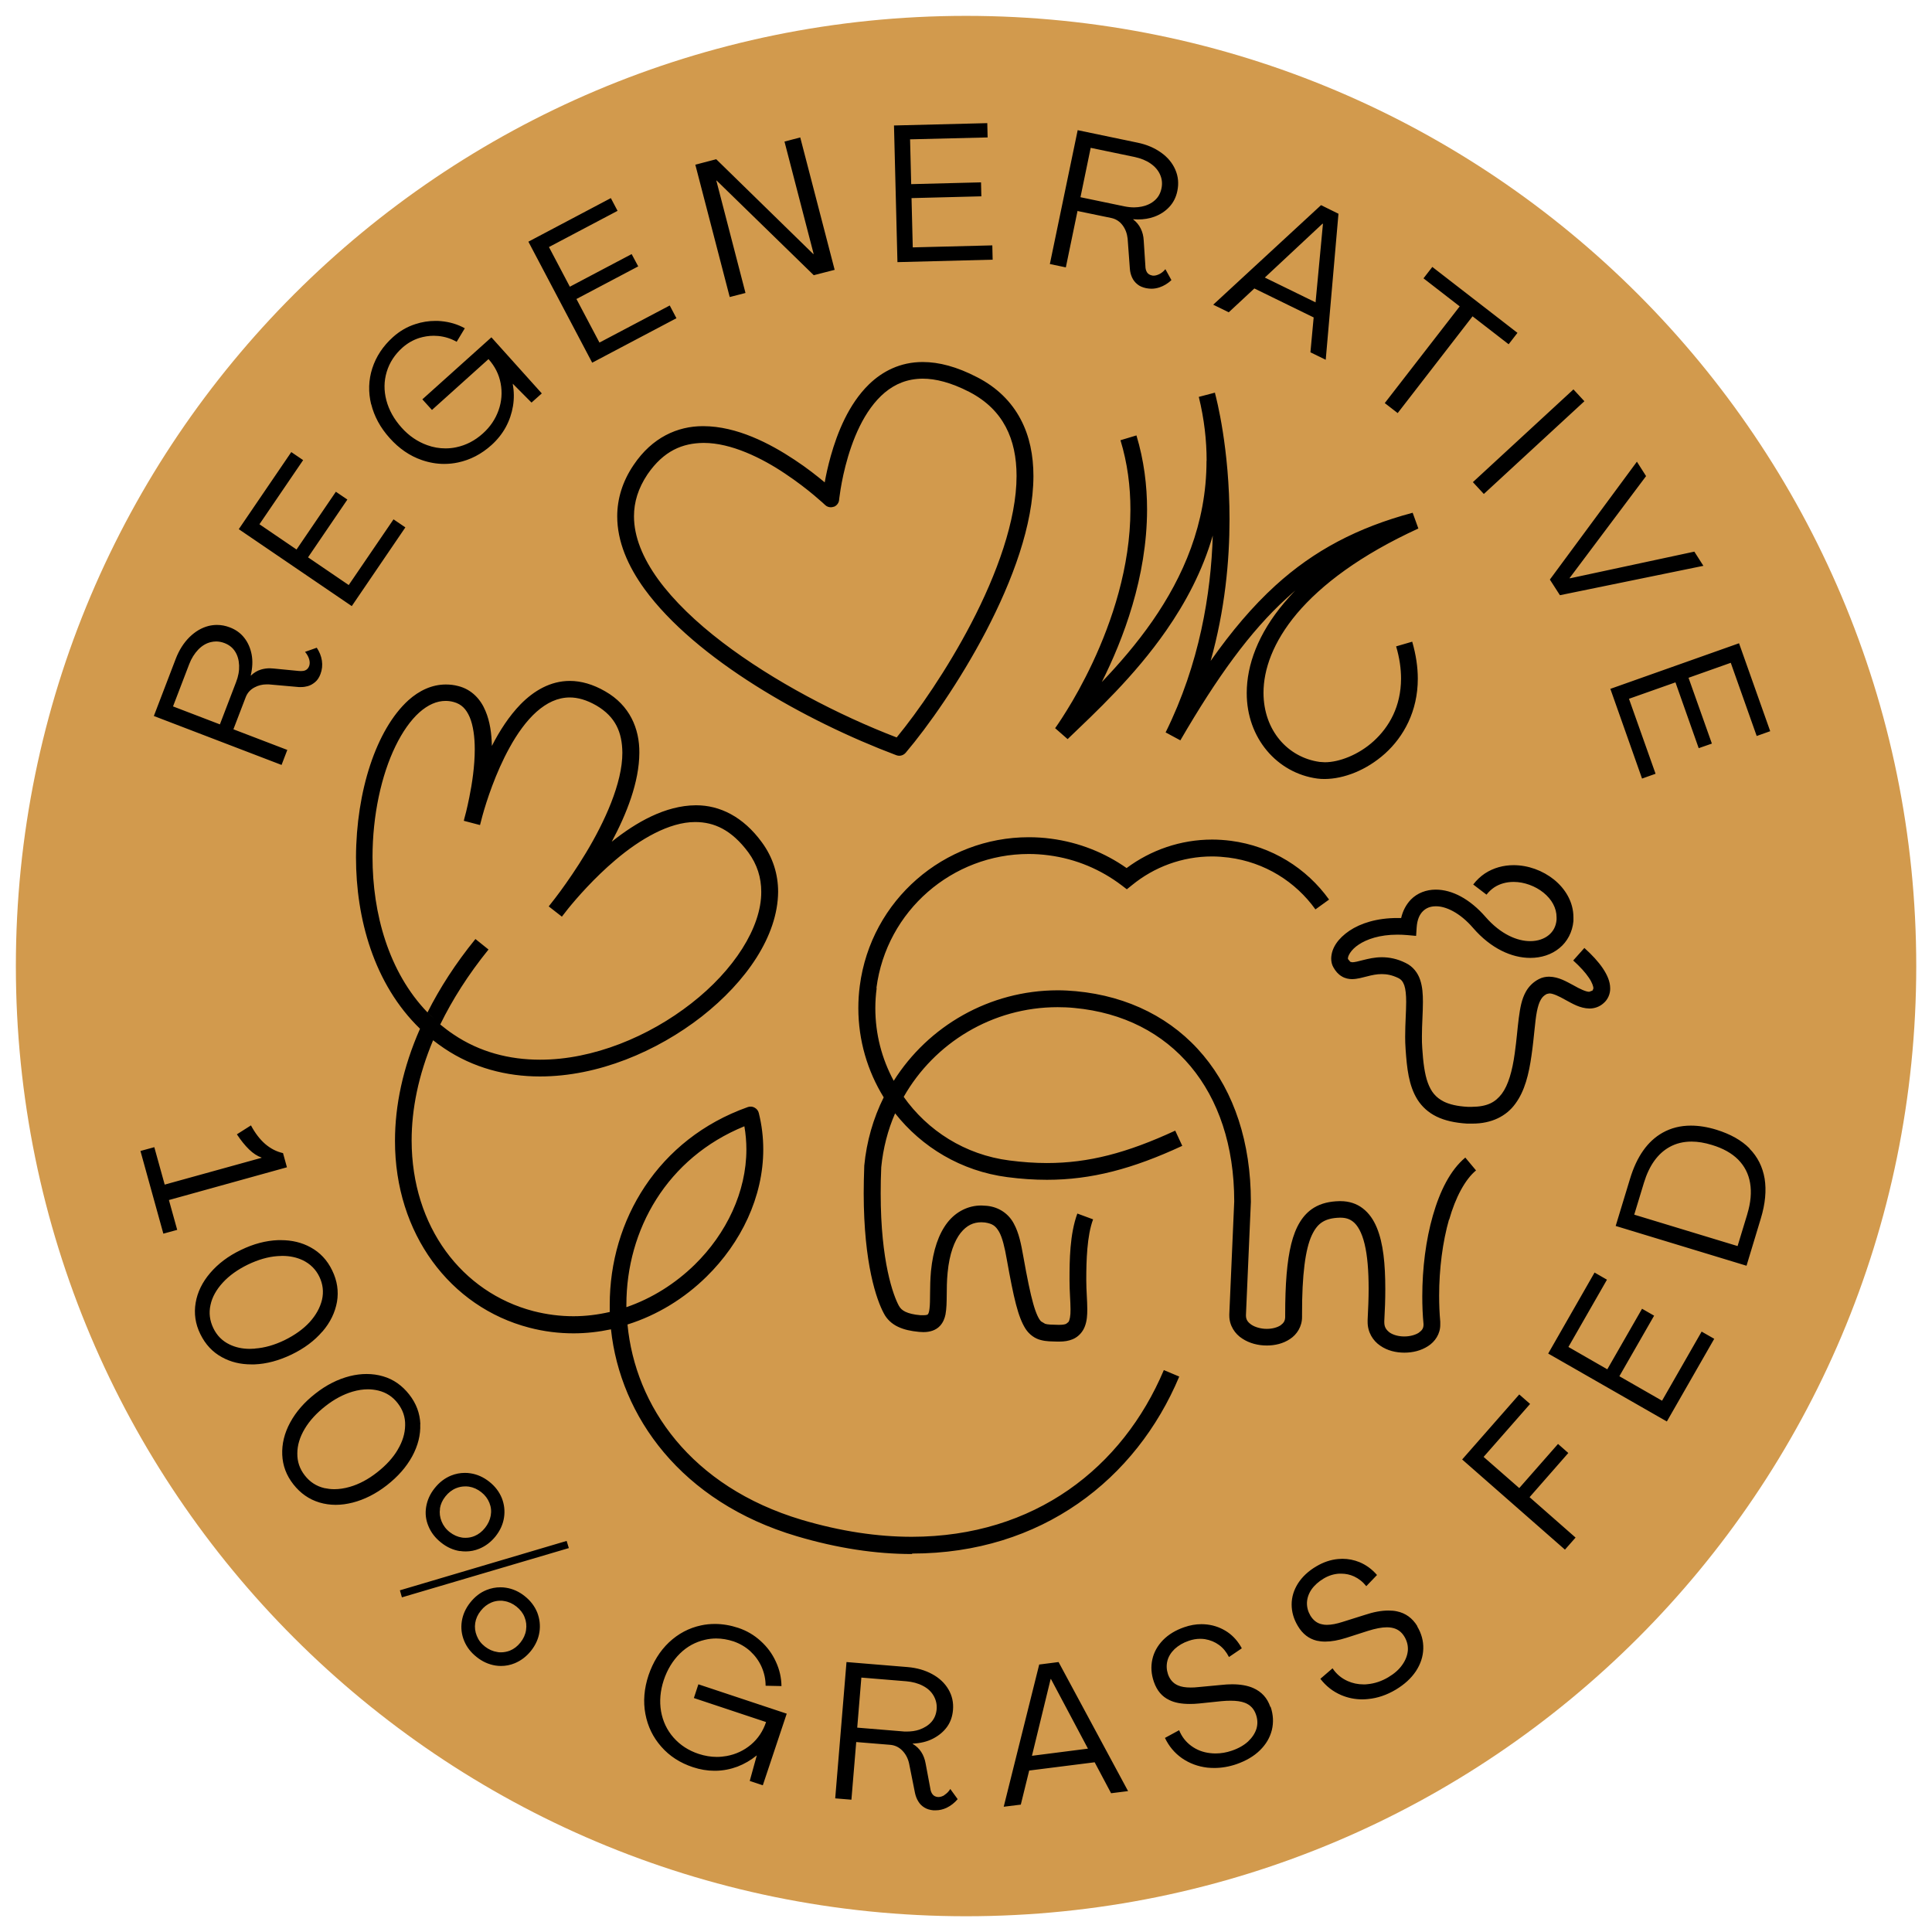
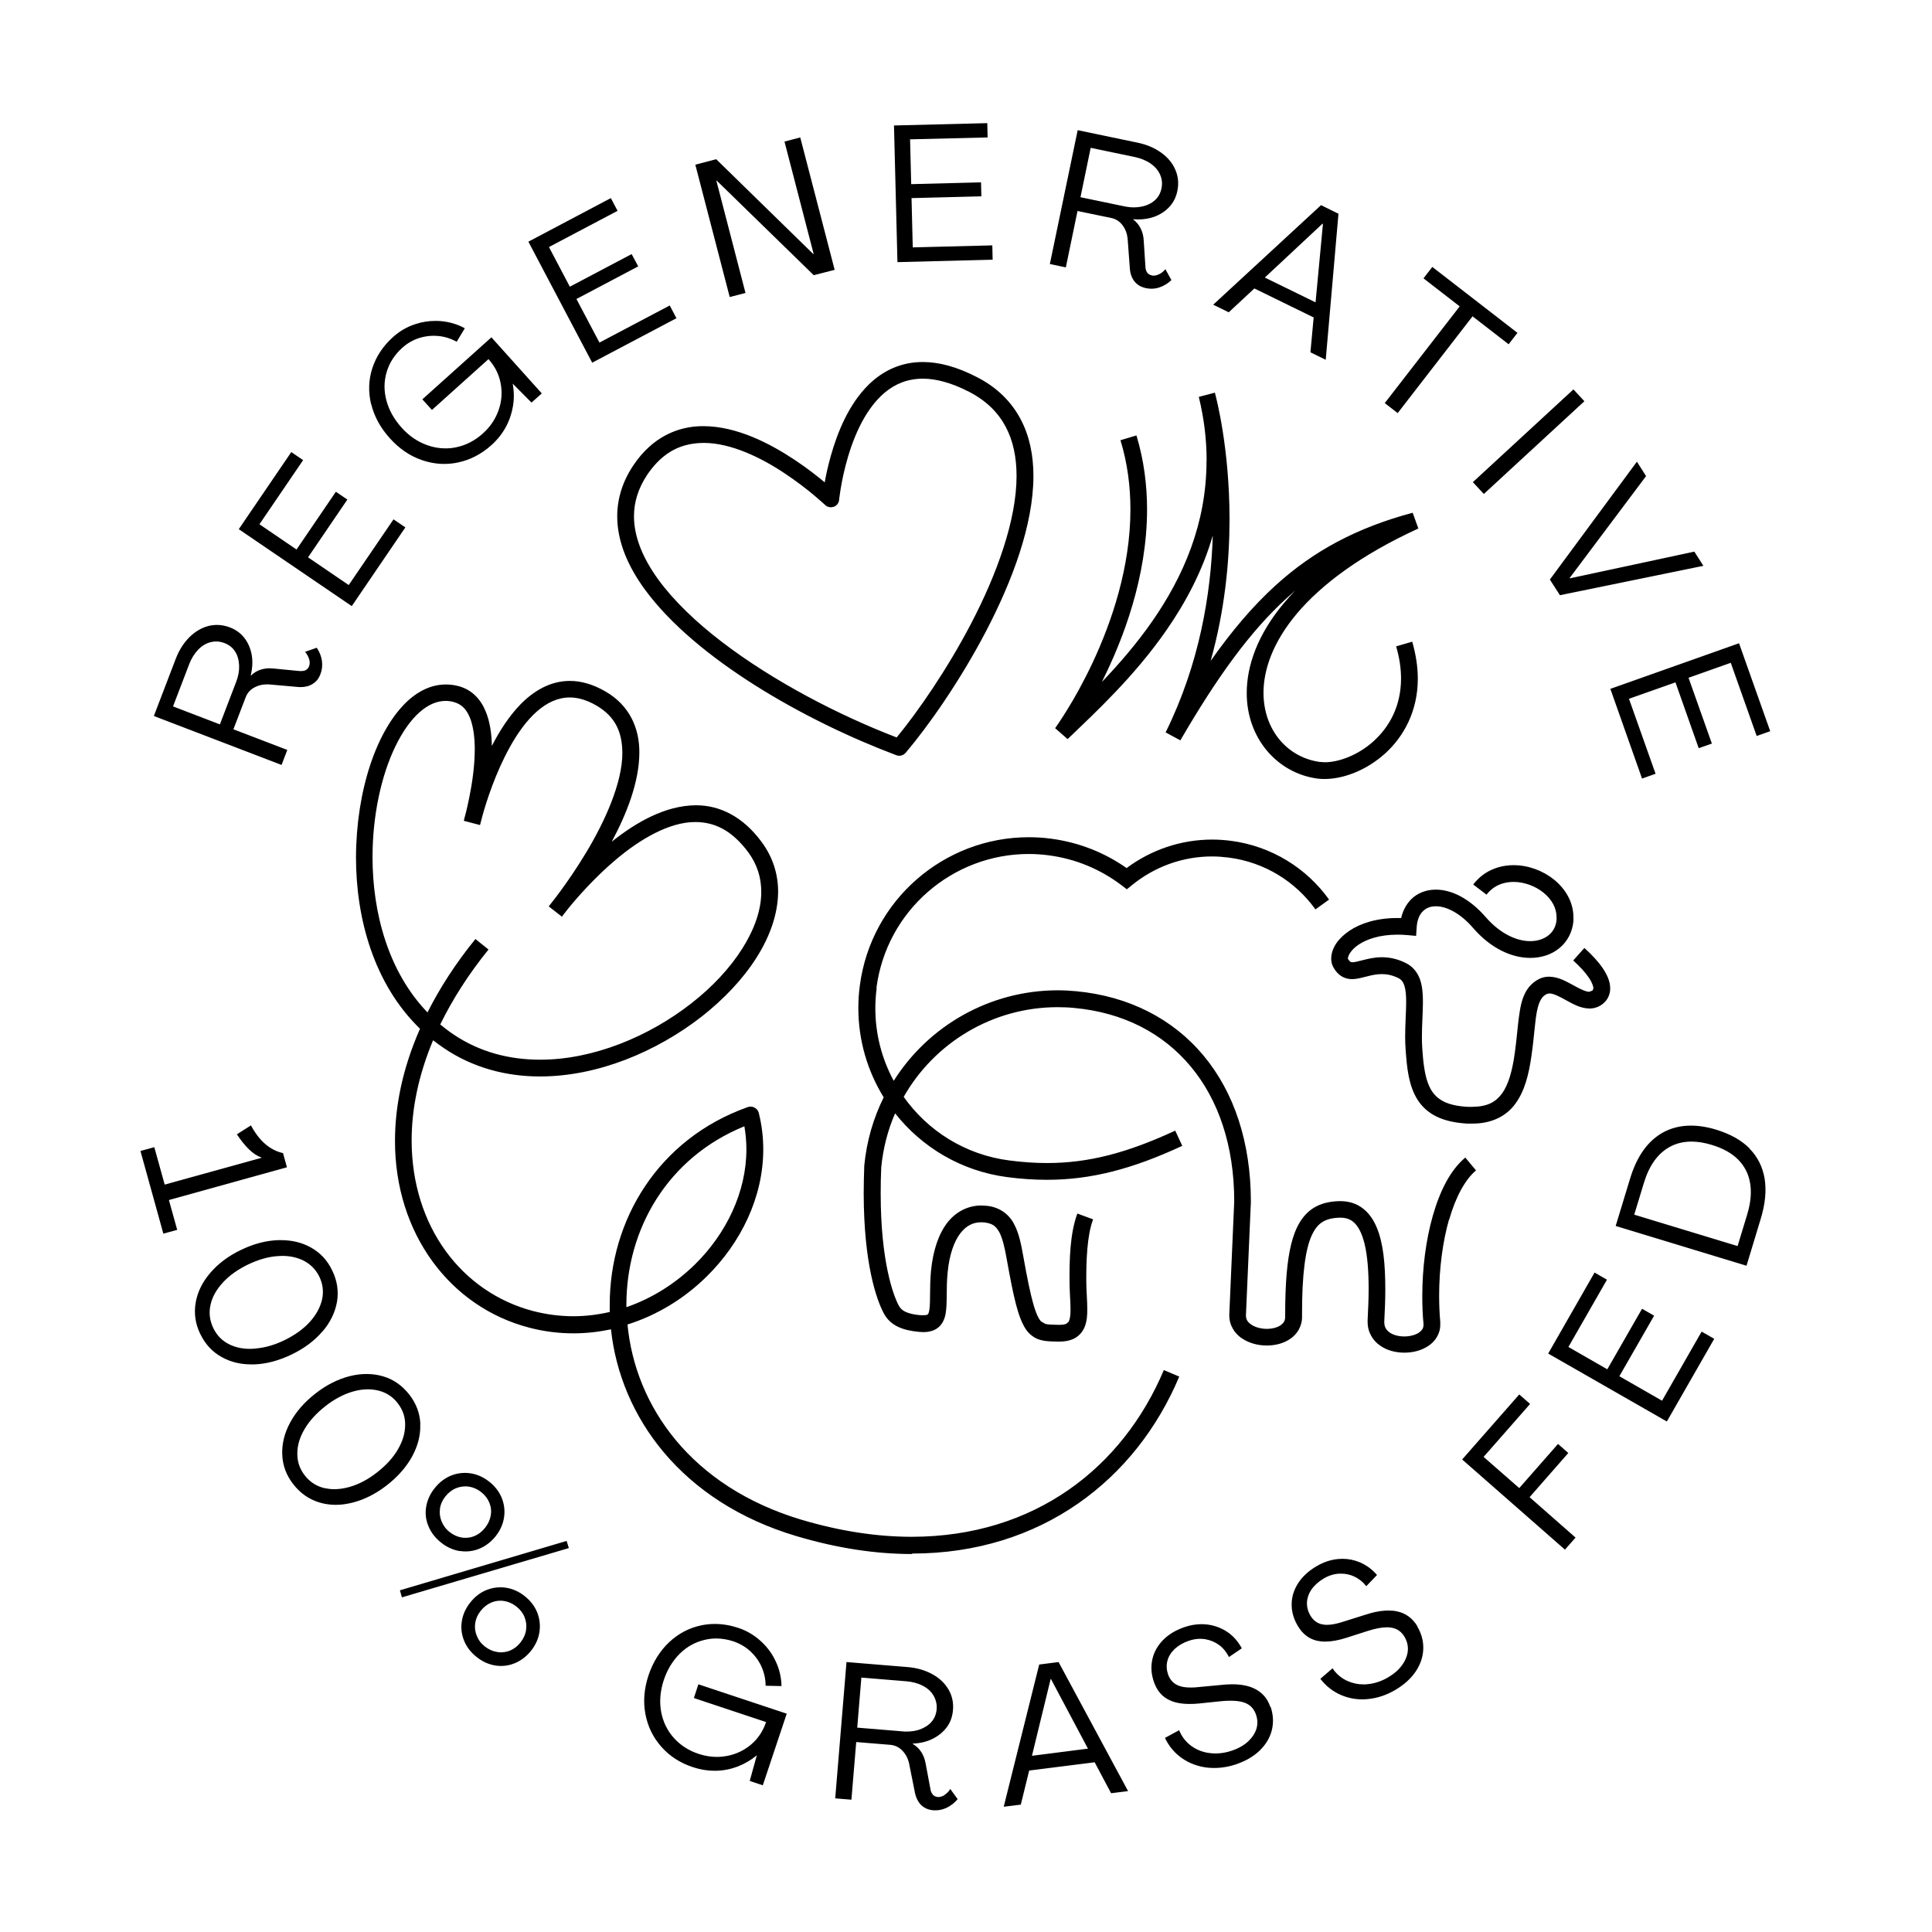
<svg xmlns="http://www.w3.org/2000/svg" id="Layer_1" viewBox="0 0 172.91 172.91">
  <defs>
    <style>.cls-1,.cls-2{stroke-width:0px;}.cls-2{fill:#d29a4d;}</style>
  </defs>
-   <path class="cls-2" d="M171.5,86.46C171.5,39.49,133.42,1.42,86.46,1.42S1.42,39.49,1.42,86.46s38.07,85.04,85.04,85.04,85.04-38.07,85.04-85.04" />
  <path class="cls-1" d="M25.72,67.12l-4.83-1.85,1.1-2.87c.15-.39.41-.68.79-.88.33-.18.7-.27,1.1-.27.05,0,.11,0,.16,0l2.7.24c.07,0,.14,0,.21,0,.21,0,.41-.03.59-.08.25-.07.47-.2.67-.37.2-.17.36-.41.47-.71.15-.39.19-.79.13-1.2-.06-.41-.22-.8-.46-1.16l-1.05.37c.18.21.3.43.37.66.07.24.06.44,0,.61-.07.18-.18.31-.34.38-.11.05-.24.07-.39.07-.06,0-.13,0-.2-.01l-2.27-.22c-.11-.01-.22-.02-.33-.02-.27,0-.53.04-.77.11-.34.1-.64.28-.91.54h-.02c.16-.69.19-1.32.08-1.89-.11-.57-.33-1.07-.66-1.49-.33-.42-.76-.73-1.29-.93-.39-.15-.77-.22-1.15-.22-.25,0-.5.03-.75.09-.63.16-1.2.5-1.72,1.01-.51.51-.92,1.15-1.22,1.93l-1.96,5.12,11.43,4.38.52-1.36ZM15.49,63.21l1.44-3.76c.2-.53.48-.96.81-1.31.34-.35.71-.57,1.12-.67.16-.04.33-.06.49-.06.24,0,.49.05.73.14.42.16.74.41.96.76.22.34.34.76.36,1.24.02.48-.07.99-.28,1.52l-1.44,3.76-4.2-1.61ZM31.49,54.25l-10.12-6.89,4.7-6.9,1.06.72-3.91,5.74,3.32,2.26,3.52-5.17,1.03.7-3.52,5.17,3.64,2.48,4.01-5.88,1.06.72-4.8,7.05ZM33.22,36.2c-.27-1.1-.24-2.19.1-3.24.34-1.05.95-1.98,1.85-2.79.59-.53,1.25-.92,2-1.16.6-.2,1.2-.29,1.8-.29.16,0,.32,0,.49.02.78.07,1.49.28,2.14.64l-.73,1.21c-.51-.29-1.05-.46-1.64-.52-.14-.01-.28-.02-.41-.02-.44,0-.88.07-1.3.2-.56.18-1.06.47-1.51.87-.68.61-1.15,1.33-1.4,2.16-.25.83-.26,1.68-.03,2.55.23.87.68,1.68,1.36,2.44.66.74,1.43,1.26,2.29,1.57.55.2,1.09.29,1.64.29.32,0,.64-.03.96-.1.87-.18,1.67-.59,2.38-1.23.66-.59,1.13-1.29,1.41-2.08.28-.79.34-1.59.19-2.4-.15-.81-.51-1.53-1.09-2.18l-5.06,4.55-.86-.95,6.18-5.55,4.51,5.02-.92.82-1.67-1.68h-.01c.12.68.13,1.34.02,2-.11.65-.32,1.28-.64,1.87-.32.59-.75,1.13-1.28,1.61-.9.81-1.9,1.33-3,1.56-.41.09-.83.13-1.24.13-.67,0-1.35-.12-2.01-.35-1.07-.37-2.03-1.03-2.86-1.96-.84-.93-1.39-1.95-1.66-3.05ZM53,32.46l-5.71-10.83,7.38-3.9.6,1.14-6.14,3.24,1.87,3.55,5.53-2.92.59,1.1-5.53,2.92,2.06,3.9,6.29-3.32.6,1.14-7.54,3.98ZM65.31,26.59l-3.08-11.85,1.87-.49,8.68,8.48h.04s-2.61-10.06-2.61-10.06l1.41-.37,3.08,11.85-1.87.48-8.69-8.47h-.03s2.61,10.06,2.61,10.06l-1.4.36ZM80.32,23.47l-.31-12.24,8.35-.21.03,1.28-6.94.17.1,4.01,6.25-.16.03,1.25-6.25.16.11,4.41,7.12-.18.03,1.28-8.52.22ZM96.46,18.89l3,.62c.41.09.74.3,1,.64.26.34.41.75.46,1.2l.2,2.7c.02.29.09.55.2.79.11.24.27.44.47.6.2.17.46.28.78.35.16.03.32.05.48.05.24,0,.48-.04.72-.12.39-.13.75-.35,1.07-.65l-.54-.98c-.17.21-.37.37-.6.47-.16.07-.31.11-.45.11-.05,0-.11,0-.16-.02-.19-.04-.34-.13-.43-.27-.09-.14-.15-.33-.15-.57l-.15-2.29c-.02-.4-.11-.75-.27-1.07-.15-.31-.38-.59-.67-.81v-.02c.14.01.28.02.42.02.53,0,1.02-.08,1.46-.24.55-.2,1-.5,1.36-.89.36-.39.6-.87.71-1.42.14-.67.08-1.3-.18-1.9-.26-.6-.68-1.11-1.27-1.53-.59-.42-1.28-.72-2.1-.89l-5.37-1.12-2.49,11.98,1.43.3,1.05-5.07ZM97.61,13.23l3.94.82c.55.12,1.03.31,1.43.59.4.28.68.61.85,1,.17.39.21.79.12,1.22-.09.44-.29.8-.6,1.07-.3.27-.69.46-1.17.56-.22.04-.44.07-.67.07-.28,0-.57-.03-.87-.09l-3.94-.82.91-4.4ZM112.27,25.82l5.3,2.59-.29,3.12,1.37.67,1.14-13.07-1.56-.77-9.65,8.91,1.39.68,2.3-2.14ZM118.37,20.02l.03.02-.66,7.02-4.54-2.22,5.16-4.82ZM123.93,36.08l6.71-8.66-3.24-2.51.79-1.02,7.62,5.9-.79,1.02-3.23-2.5-6.7,8.66-1.15-.89ZM131.82,43.15l9-8.3.98,1.06-9,8.3-.98-1.06ZM138.71,51.87l7.79-10.55.82,1.29-6.84,9.12.02.03,11.14-2.39.81,1.27-12.84,2.63-.9-1.4ZM144.1,61.66l11.54-4.09,2.79,7.87-1.21.43-2.32-6.55-3.78,1.34,2.09,5.89-1.18.41-2.08-5.89-4.16,1.47,2.38,6.71-1.21.43-2.84-8.04ZM15.12,107.41l.74,2.66-1.24.34-2.05-7.4,1.24-.34.93,3.35,8.67-2.4v-.02c-.38-.13-.75-.37-1.12-.73-.37-.36-.73-.81-1.09-1.35l1.26-.8c.37.69.79,1.24,1.27,1.66.48.41,1.01.69,1.6.82l.35,1.27-10.56,2.93ZM28.85,119.18c.71-.82,1.14-1.72,1.31-2.67.16-.95.02-1.89-.43-2.81-.44-.92-1.09-1.61-1.94-2.07-.78-.43-1.67-.64-2.65-.64-.08,0-.16,0-.25,0-1.09.04-2.2.33-3.33.88-1.13.54-2.04,1.23-2.75,2.06-.71.83-1.14,1.72-1.3,2.67-.16.95-.03,1.89.42,2.8.45.92,1.09,1.61,1.94,2.07.78.43,1.65.64,2.62.64.09,0,.18,0,.28,0,1.08-.04,2.19-.34,3.32-.88,1.14-.55,2.06-1.24,2.76-2.06ZM22.82,120.7c-.15.01-.31.02-.46.02-.67,0-1.27-.13-1.81-.39-.65-.31-1.14-.8-1.46-1.47-.32-.67-.41-1.36-.25-2.07.15-.71.53-1.38,1.11-2.01.58-.63,1.33-1.16,2.23-1.6.92-.44,1.8-.7,2.65-.76.15-.01.29-.02.43-.02.68,0,1.29.13,1.84.39.66.32,1.16.81,1.48,1.47.32.67.4,1.35.24,2.06-.17.71-.54,1.38-1.11,2.01-.58.63-1.33,1.16-2.24,1.61-.91.44-1.79.69-2.64.75ZM37.62,127.45c-.04-.97-.37-1.85-1-2.65-.63-.8-1.4-1.35-2.33-1.62-.47-.14-.97-.21-1.48-.21-.48,0-.98.06-1.5.19-1.06.27-2.09.78-3.08,1.56-.99.77-1.74,1.63-2.26,2.59-.52.96-.75,1.92-.71,2.89.04.97.37,1.85,1,2.65.63.8,1.4,1.34,2.33,1.62.47.14.96.21,1.46.21s.99-.07,1.51-.2c1.05-.27,2.07-.78,3.06-1.55,1-.78,1.75-1.64,2.27-2.59.52-.96.76-1.92.72-2.88ZM35.6,129.74c-.43.73-1.05,1.41-1.86,2.04-.79.62-1.6,1.05-2.43,1.29-.48.14-.95.21-1.39.21-.31,0-.61-.04-.9-.1-.71-.17-1.29-.55-1.74-1.13-.46-.59-.68-1.24-.67-1.97,0-.73.22-1.46.66-2.2.44-.74,1.06-1.41,1.85-2.03.8-.63,1.62-1.06,2.43-1.3.48-.14.94-.21,1.38-.21.31,0,.62.04.92.11.71.17,1.3.55,1.75,1.14.45.58.68,1.24.66,1.97-.01.73-.23,1.46-.67,2.19ZM50.71,137.9l.2.65-14.94,4.41-.18-.63,14.92-4.42ZM46.96,142.85c-.51-.41-1.08-.66-1.67-.75-.17-.03-.34-.04-.51-.04-.42,0-.83.08-1.23.24-.56.22-1.05.6-1.47,1.13-.41.52-.66,1.08-.75,1.68-.09.6-.02,1.18.21,1.74.23.56.6,1.04,1.12,1.45.51.41,1.07.66,1.67.76.18.03.35.04.52.04.41,0,.82-.08,1.21-.24.56-.23,1.05-.6,1.46-1.11.42-.53.67-1.09.76-1.69.09-.6.02-1.18-.2-1.75-.23-.56-.6-1.05-1.12-1.46ZM47.08,145.89c-.06.4-.23.77-.5,1.11-.27.34-.58.58-.95.73-.26.1-.53.15-.8.15-.11,0-.22,0-.33-.03-.39-.06-.75-.22-1.09-.48-.35-.27-.59-.59-.74-.97-.15-.37-.2-.75-.14-1.14.06-.39.22-.75.49-1.09.27-.35.59-.59.96-.75.26-.11.53-.16.8-.16.11,0,.23,0,.34.03.4.06.77.23,1.11.5.33.27.58.58.72.95.15.37.19.75.13,1.14ZM41.16,138.81c.18.03.35.04.52.04.41,0,.82-.08,1.21-.24.56-.23,1.05-.6,1.46-1.11.42-.53.67-1.09.76-1.69.09-.6.02-1.18-.2-1.74-.23-.56-.6-1.05-1.12-1.46-.52-.41-1.08-.66-1.67-.75-.17-.03-.35-.04-.52-.04-.42,0-.83.08-1.23.24-.56.23-1.05.6-1.47,1.13-.41.51-.66,1.07-.76,1.67-.1.6-.03,1.18.21,1.74.23.56.61,1.05,1.13,1.46.51.41,1.07.66,1.67.76ZM39.37,135.02c.06-.39.22-.75.49-1.09.27-.34.59-.59.96-.74.27-.11.54-.16.81-.16.11,0,.22,0,.34.02.39.06.77.23,1.11.5.34.27.57.58.72.95.15.37.19.75.12,1.14-.07.39-.24.76-.51,1.1-.27.34-.58.58-.94.73-.26.11-.53.16-.8.16-.11,0-.21,0-.32-.02-.39-.06-.75-.22-1.09-.48-.35-.27-.59-.6-.74-.97-.15-.37-.2-.75-.14-1.14ZM62.53,150.75l7.88,2.62-2.14,6.41-1.17-.39.63-2.28h-.01c-.53.43-1.1.76-1.72,1-.62.23-1.27.36-1.94.37-.04,0-.09,0-.13,0-.63,0-1.27-.11-1.91-.32-1.15-.38-2.1-.99-2.84-1.84-.74-.84-1.21-1.81-1.42-2.93-.21-1.12-.11-2.27.28-3.45.4-1.18,1.01-2.17,1.83-2.95.83-.78,1.79-1.29,2.87-1.52.41-.09.82-.13,1.24-.13.69,0,1.39.12,2.09.35.75.25,1.42.64,2,1.17.59.53,1.05,1.15,1.37,1.86.33.71.49,1.43.5,2.18l-1.42-.03c0-.59-.12-1.14-.36-1.69-.24-.54-.58-1-1.01-1.4-.43-.39-.93-.68-1.5-.88-.52-.17-1.04-.26-1.55-.26-.34,0-.69.04-1.02.12-.85.2-1.59.6-2.23,1.23-.64.63-1.13,1.43-1.45,2.39-.31.95-.39,1.87-.24,2.77.16.9.53,1.69,1.12,2.36.59.67,1.34,1.16,2.25,1.46.55.18,1.09.27,1.63.27.29,0,.58-.03.87-.08.82-.15,1.55-.49,2.18-1.02.63-.53,1.08-1.21,1.35-2.02l-6.46-2.15.4-1.22ZM84.53,160.66c-.19.11-.36.17-.53.17-.02,0-.04,0-.06,0-.2-.02-.35-.09-.46-.22-.11-.13-.19-.31-.22-.55l-.42-2.24c-.07-.39-.2-.73-.39-1.02-.19-.3-.45-.54-.77-.73v-.02c.7-.03,1.31-.18,1.83-.45.52-.27.94-.62,1.25-1.05.31-.43.48-.93.53-1.5.06-.68-.08-1.3-.41-1.86-.33-.56-.82-1.02-1.45-1.36-.64-.35-1.37-.56-2.2-.63l-5.47-.45-1.01,12.2,1.45.12.43-5.16,3.06.25c.41.04.77.21,1.07.52.3.31.5.69.6,1.14l.53,2.65c.06.28.16.54.3.76.13.22.31.4.54.54.22.14.49.22.81.25.07,0,.13,0,.2,0,.34,0,.67-.08.99-.23.37-.18.7-.44.98-.77l-.66-.91c-.14.23-.32.41-.53.54ZM81.12,154.97c-.13,0-.26,0-.39-.02l-4.01-.33.37-4.48,4.02.33c.56.05,1.06.18,1.49.41.43.22.75.52.96.89.21.37.3.76.27,1.19-.04.45-.19.83-.46,1.14-.27.31-.64.54-1.09.7-.35.12-.74.17-1.15.17ZM93.01,148.96l-3.18,12.74,1.53-.19.75-3.05,5.86-.74,1.47,2.77,1.52-.19-6.22-11.55-1.72.22ZM92.36,157.13l1.67-6.86h.03s3.31,6.23,3.31,6.23l-5.01.64ZM113.72,152.76c.24.71.27,1.4.11,2.07-.17.68-.52,1.28-1.07,1.82-.54.53-1.24.94-2.1,1.24-.67.23-1.34.34-1.98.34-.21,0-.41-.01-.62-.03-.85-.1-1.6-.38-2.27-.84-.67-.47-1.17-1.07-1.53-1.82l1.27-.69c.23.57.59,1.04,1.08,1.4.49.36,1.05.58,1.69.65.16.02.33.03.49.03.48,0,.97-.08,1.46-.25.59-.2,1.08-.48,1.45-.82.37-.35.62-.73.75-1.14.12-.41.11-.83-.04-1.26-.17-.51-.5-.87-.99-1.06-.33-.13-.76-.19-1.28-.19-.25,0-.52.01-.82.04l-2.02.21c-.29.03-.56.04-.82.04-.74,0-1.35-.11-1.83-.35-.66-.31-1.11-.85-1.38-1.63-.24-.69-.28-1.36-.14-2,.14-.65.46-1.22.95-1.73.5-.51,1.13-.89,1.91-1.16.52-.18,1.03-.27,1.53-.27.18,0,.35.01.52.03.67.08,1.27.31,1.81.67.53.36.96.85,1.29,1.46l-1.15.78c-.23-.45-.52-.81-.89-1.08-.37-.27-.79-.44-1.26-.52-.14-.02-.28-.03-.43-.03-.34,0-.68.06-1.02.18-.51.17-.92.42-1.26.73-.33.32-.55.67-.65,1.06-.1.4-.08.79.05,1.19.17.49.47.83.9,1.01.29.13.67.19,1.14.19.21,0,.45-.01.69-.04l2.02-.19c.35-.04.68-.06.99-.06.74,0,1.38.11,1.9.34.74.33,1.25.88,1.52,1.68ZM126.84,145.56c.38.64.56,1.3.54,2-.02.7-.24,1.37-.66,2.01-.43.64-1.02,1.18-1.8,1.65-.81.48-1.63.76-2.48.84-.18.02-.35.03-.52.03-.66,0-1.29-.13-1.88-.38-.75-.32-1.37-.81-1.87-1.46l1.09-.94c.34.51.79.89,1.35,1.14.45.2.92.3,1.43.3.12,0,.24,0,.36-.02.64-.06,1.26-.27,1.85-.62.54-.32.96-.69,1.25-1.11.3-.42.46-.85.5-1.28.03-.43-.07-.84-.3-1.23-.28-.47-.67-.74-1.19-.82-.12-.02-.25-.03-.39-.03-.46,0-1.02.11-1.69.32l-1.93.62c-.72.23-1.35.34-1.9.34-.27,0-.52-.03-.75-.08-.7-.17-1.27-.6-1.69-1.31-.38-.63-.56-1.27-.56-1.93,0-.66.19-1.29.57-1.89.38-.59.92-1.1,1.63-1.52.64-.38,1.29-.6,1.96-.66.13-.01.26-.02.38-.02.53,0,1.04.1,1.53.3.6.25,1.12.63,1.57,1.15l-.96,1c-.31-.39-.68-.68-1.09-.87-.37-.17-.75-.25-1.16-.25-.06,0-.12,0-.18,0-.48.03-.94.17-1.39.44-.45.27-.82.6-1.08.97-.26.38-.39.77-.41,1.18-.01.41.09.79.3,1.15.27.45.63.72,1.09.8.12.03.25.04.4.04.39,0,.87-.09,1.42-.27l1.94-.61c.8-.27,1.51-.4,2.14-.4.27,0,.52.02.75.07.79.16,1.4.61,1.84,1.33ZM136.89,133.99l4.12,3.62-.95,1.08-9.2-8.07,5.11-5.82.97.85-4.16,4.74,3.19,2.79,3.47-3.95.92.81-3.47,3.96ZM152.3,119.18l1.12.64-4.24,7.4-10.62-6.08,4.15-7.25,1.11.64-3.45,6.02,3.48,2,3.11-5.42,1.08.62-3.11,5.42,3.82,2.19,3.54-6.18ZM156.59,102.79c-.73-.74-1.72-1.29-2.97-1.68-.81-.25-1.58-.37-2.29-.37-.93,0-1.78.21-2.54.64-1.33.75-2.3,2.12-2.9,4.1l-1.29,4.24,11.71,3.56,1.28-4.23c.4-1.32.51-2.51.34-3.57-.18-1.05-.63-1.95-1.35-2.68ZM156.38,108.66l-.87,2.86-9.25-2.81.87-2.86c.47-1.54,1.23-2.6,2.28-3.19.59-.33,1.25-.49,1.98-.49.57,0,1.17.1,1.82.3,1,.3,1.78.74,2.35,1.31.57.58.93,1.27,1.07,2.1.14.83.06,1.75-.25,2.77ZM129.69,109.12c-.58,2.03-.89,4.45-.89,6.83,0,.79.03,1.58.1,2.34v.23c.02.86-.48,1.57-1.1,1.96-.62.4-1.36.58-2.11.58-.76,0-1.53-.18-2.17-.63-.65-.44-1.13-1.21-1.12-2.14v-.16s0,0,0,0c.05-.99.09-1.92.09-2.78,0-1.62-.11-2.98-.36-4.01-.25-1.04-.63-1.7-1.06-2.02-.29-.22-.62-.34-1.11-.34h-.06c-.66.02-1.14.14-1.52.37-.38.23-.69.59-.98,1.21-.57,1.23-.88,3.51-.87,7.08v.21c.01.86-.46,1.59-1.08,1.99-.61.41-1.35.58-2.07.58-.77,0-1.55-.19-2.2-.62-.65-.41-1.17-1.17-1.16-2.08v-.11s0,0,0,0c.12-2.84.43-9.93.44-10.09,0-5.01-1.43-9.12-3.9-12.08-2.48-2.97-6.02-4.82-10.41-5.23-.5-.05-1-.07-1.5-.07-5.82,0-11.03,3.19-13.78,8.04-.32-.46-.62-.94-.89-1.44,3.1-4.92,8.58-8.1,14.67-8.11.54,0,1.09.03,1.64.08,4.74.44,8.69,2.48,11.42,5.76,2.74,3.28,4.24,7.78,4.24,13.08h0s0,.03,0,.03c0,.01-.31,7.22-.44,10.1h0s0,.05,0,.05c0,.37.15.59.49.83.33.22.85.37,1.36.37h.03c.48,0,.94-.13,1.22-.32.28-.21.4-.39.41-.74v-.21c0-2.74.16-4.78.54-6.32.38-1.53,1.02-2.63,2.03-3.25.67-.41,1.44-.57,2.27-.59h.12c.75,0,1.44.22,1.99.65.56.43.96,1.02,1.25,1.72.58,1.4.76,3.25.76,5.5,0,.89-.03,1.85-.09,2.87v.09c0,.45.17.68.47.92.31.22.8.36,1.3.36h.03c.49,0,.97-.13,1.28-.33.31-.22.42-.4.43-.7v-.09c-.08-.81-.11-1.64-.11-2.47,0-2.51.32-5.05.95-7.24.63-2.19,1.55-4.05,2.9-5.18l.96,1.15c-.96.79-1.84,2.4-2.41,4.43ZM125.76,92.75c0-1.15.09-2.22.09-3.08,0-.63-.05-1.14-.17-1.49-.13-.34-.26-.51-.54-.65-.56-.27-1.03-.35-1.47-.35h-.02c-.44,0-.86.09-1.28.2-.43.1-.85.24-1.35.25-.3,0-.64-.06-.94-.25-.31-.18-.55-.46-.74-.8h0c-.15-.25-.2-.54-.2-.8.02-.95.63-1.8,1.63-2.48,1-.67,2.45-1.14,4.29-1.14.11,0,.22,0,.34,0,.15-.65.45-1.21.87-1.65.58-.59,1.38-.89,2.22-.89h.01c1.46,0,3.05.83,4.46,2.45,1.36,1.56,2.84,2.16,3.99,2.16h0c.69,0,1.26-.21,1.66-.54.4-.33.65-.78.7-1.38v-.21c0-.84-.43-1.61-1.17-2.21-.73-.59-1.73-.96-2.66-.96h-.02c-.63,0-1.23.16-1.73.49-.25.17-.48.38-.69.65l-1.19-.91c.31-.4.66-.73,1.05-.99.78-.51,1.68-.74,2.56-.74,1.31,0,2.61.48,3.62,1.29,1,.81,1.74,1.99,1.74,3.38v.33c-.09.99-.55,1.85-1.25,2.42-.7.58-1.62.88-2.61.88-1.66,0-3.53-.84-5.12-2.68-1.2-1.39-2.45-1.94-3.31-1.94h-.02c-.51,0-.88.16-1.17.45-.29.29-.5.74-.55,1.43l-.05.77-.77-.07c-.32-.03-.62-.04-.91-.04-1.59,0-2.74.41-3.46.89-.73.48-.98,1.06-.96,1.24v.06s.01,0,.01,0l.2.24.17.04h.02c.18,0,.53-.08.97-.2.45-.11,1.01-.25,1.66-.25s1.37.13,2.13.51c.66.31,1.1.9,1.3,1.51.21.62.25,1.28.25,1.98,0,.96-.09,2.01-.09,3.08,0,.36,0,.71.03,1.06.08,1.24.21,2.31.5,3.1.3.8.69,1.3,1.43,1.68.51.25,1.2.42,2.15.47h.34c1.41-.01,2.12-.41,2.7-1.17.57-.76.94-2.02,1.16-3.64.17-1.2.24-2.24.36-3.14.12-.9.25-1.68.64-2.37.26-.46.65-.85,1.15-1.11.3-.16.63-.22.93-.22.87.02,1.54.44,2.17.77.59.34,1.13.58,1.39.58,0,0,.02,0,.03,0l.29-.11.08-.19c0-.15-.1-.51-.41-.96-.3-.45-.78-.98-1.4-1.54l1-1.12c.69.62,1.25,1.23,1.65,1.82.39.59.66,1.17.66,1.8.01.48-.2.99-.59,1.32-.36.33-.83.48-1.25.48,0,0-.01,0-.02,0-.86-.02-1.52-.44-2.14-.77-.59-.34-1.13-.58-1.42-.58h-.03l-.23.05c-.26.14-.4.28-.54.53-.14.24-.25.59-.34,1.04-.18.92-.24,2.25-.48,3.92-.24,1.71-.61,3.19-1.44,4.32-.81,1.13-2.14,1.79-3.84,1.79h-.49c-1.1-.07-1.99-.27-2.73-.63-.74-.36-1.31-.89-1.71-1.52-.79-1.27-.94-2.81-1.06-4.5-.03-.4-.04-.79-.04-1.17ZM78.46,88.44c-.08.6-.12,1.2-.12,1.79,0,2.31.58,4.52,1.63,6.47.27.5.56.98.89,1.44,2.14,3.04,5.5,5.21,9.48,5.72,1.17.15,2.27.23,3.36.23,3.72,0,7.16-.9,11.48-2.9l.63,1.36c-4.43,2.06-8.14,3.04-12.11,3.04-1.15,0-2.33-.08-3.55-.24-4.13-.54-7.65-2.68-10.04-5.71-.23-.29-.43-.6-.63-.9.21.3.4.62.63.9-.65,1.49-1.07,3.11-1.24,4.82-.04.83-.05,1.62-.05,2.36,0,6.12,1.14,9.14,1.62,10.03.14.25.29.4.59.55.29.14.74.26,1.36.31h.24c.34,0,.38-.06.41-.08.03-.02.12-.18.15-.52.09-.68,0-1.89.13-3.35.19-1.89.69-3.33,1.47-4.34.78-1,1.88-1.53,3.03-1.53h.03l.48.03c1.11.11,1.97.75,2.41,1.6.46.84.65,1.84.85,2.96.34,1.91.62,3.27.88,4.19.26.93.51,1.4.7,1.59l.37.22c.22.07.62.08,1.17.09h.11c.3,0,.49-.04.6-.09l.2-.16c.11-.14.2-.54.19-1.14,0-.68-.09-1.58-.09-2.59v-.06c0-1.72.02-4.07.7-5.92l1.41.52c-.55,1.46-.61,3.72-.61,5.4v.06c0,.92.09,1.79.09,2.59,0,.53-.03,1.03-.21,1.51-.17.48-.56.95-1.1,1.17-.36.15-.75.21-1.19.21h-.15c-.53-.02-1,0-1.51-.14-.51-.12-1.03-.48-1.37-1.01-.67-1.06-1.05-2.73-1.67-6.18-.19-1.1-.4-1.97-.69-2.49-.31-.52-.56-.73-1.27-.84l-.31-.02c-.72,0-1.32.27-1.87.96-.54.69-1,1.85-1.16,3.55-.15,1.5,0,2.7-.19,3.74-.07.35-.21.71-.48,1.01-.37.41-.92.57-1.48.57h-.04l-.38-.02c-.72-.07-1.34-.2-1.88-.46-.53-.25-.98-.66-1.25-1.18-.66-1.22-1.8-4.44-1.81-10.75,0-.77.02-1.58.05-2.44v-.03s0-.01,0-.01c.21-2.19.81-4.25,1.74-6.12,0,0,0,0,0,0-1.45-2.35-2.27-5.1-2.27-7.99,0-.66.04-1.32.13-1.99,1-7.69,7.56-13.3,15.12-13.3.66,0,1.32.04,1.99.13,2.52.33,4.82,1.26,6.77,2.63,2.16-1.61,4.83-2.55,7.66-2.55.55,0,1.11.04,1.67.11,3.67.48,6.79,2.47,8.79,5.26l-1.22.88c-1.77-2.47-4.52-4.22-7.77-4.64-.5-.06-.99-.1-1.48-.1-2.68,0-5.19.95-7.17,2.57l-.46.37-.47-.36c-1.85-1.4-4.06-2.36-6.52-2.68-.6-.08-1.2-.12-1.79-.12-6.81,0-12.73,5.06-13.63,11.99ZM73.81,43.17c-.66-.55-1.59-1.29-2.7-2.02-2.23-1.48-5.17-3-8.15-3.01-.02,0-.04,0-.06,0-2.25,0-4.53,1-6.19,3.47-1,1.47-1.47,3.04-1.47,4.6,0,2.24.94,4.44,2.46,6.53,4.56,6.24,14.36,11.78,22.52,14.85.09.03.18.05.26.05.21,0,.42-.09.57-.26,2.01-2.37,4.84-6.38,7.2-10.89,2.35-4.51,4.23-9.5,4.24-13.88,0-1.84-.34-3.58-1.15-5.1-.81-1.53-2.09-2.83-3.89-3.75-1.81-.94-3.42-1.36-4.86-1.36h-.02c-1.99,0-3.6.83-4.81,2.01-1.82,1.78-2.82,4.32-3.41,6.41-.25.9-.43,1.72-.54,2.36ZM74.62,45.36c.27-.1.46-.35.48-.63,0,0,.01-.16.06-.46.14-1.06.62-3.75,1.78-6.11.58-1.18,1.33-2.26,2.25-3.03.93-.77,2.01-1.23,3.39-1.24,1.15,0,2.53.34,4.18,1.19,1.55.81,2.58,1.86,3.25,3.12.67,1.26.97,2.75.97,4.4,0,3.95-1.77,8.8-4.06,13.19-2.16,4.14-4.77,7.9-6.67,10.21-5.19-1.99-11.03-5.03-15.59-8.51-2.35-1.79-4.35-3.71-5.75-5.63-1.4-1.93-2.17-3.84-2.17-5.65,0-1.27.37-2.5,1.21-3.76,1.46-2.12,3.14-2.79,5.01-2.81h.03c2.45,0,5.2,1.35,7.29,2.76,1.05.7,1.95,1.4,2.58,1.93.31.26.56.48.73.63l.25.23c.14.14.33.21.52.21.09,0,.18-.02.26-.05ZM107.99,41.23c0-1.81-.21-3.71-.7-5.71l1.45-.38s0,.01,0,.03c0,0,0,.01,0,.02.13.48,1.3,4.96,1.3,11.28,0,3.73-.41,8.11-1.69,12.68,1.88-2.67,3.76-4.89,5.79-6.74,3.46-3.15,7.36-5.2,12.29-6.52l.51,1.41c-5.21,2.39-8.69,5.04-10.86,7.6-2.16,2.57-3,5.03-3,7.11.01,3.37,2.18,5.78,5.02,6.18l.46.03h.02c1.24,0,2.99-.64,4.37-1.9,1.39-1.27,2.43-3.1,2.44-5.58,0-.88-.13-1.84-.44-2.89l1.44-.42c.34,1.18.5,2.28.5,3.31,0,2.92-1.27,5.2-2.93,6.7-1.67,1.5-3.69,2.27-5.4,2.28-.23,0-.45-.01-.67-.04-3.59-.49-6.32-3.62-6.31-7.66,0-2.49,1.01-5.3,3.36-8.08.31-.36.63-.73.99-1.09-.26.22-.52.45-.77.68-3.29,2.99-6.24,7.09-9.52,12.73l-1.32-.71c3.04-6.15,4.06-12.41,4.22-17.62-.92,3.18-2.43,6-4.16,8.49-2.86,4.12-6.33,7.33-8.83,9.73l-1.12-.98s.1-.13.28-.4c.18-.27.45-.67.76-1.18.64-1.02,1.48-2.5,2.33-4.31,1.69-3.61,3.37-8.52,3.37-13.68,0-2.05-.26-4.13-.89-6.2l1.43-.43c.67,2.23.95,4.46.95,6.64-.01,6.05-2.14,11.63-4.05,15.43,1.54-1.61,3.12-3.43,4.53-5.46,2.74-3.95,4.84-8.69,4.84-14.33ZM81.63,139.04c11.57,0,20.05-6.64,23.91-15.84l-1.38-.58c-3.69,8.73-11.56,14.91-22.56,14.92-3.05,0-6.34-.48-9.85-1.52-9.94-2.97-14.9-10.2-15.59-17.48,2.68-.84,5.11-2.35,7.07-4.28,3.09-3.03,5.08-7.13,5.08-11.39,0-1.09-.13-2.18-.4-3.26-.05-.21-.19-.38-.38-.48-.11-.06-.23-.09-.35-.09-.08,0-.17.01-.25.04-8.06,2.86-12.37,10.16-12.36,17.7,0,.21,0,.42,0,.64-1.05.24-2.14.38-3.25.38-1.18,0-2.38-.15-3.59-.46-6.38-1.67-10.88-7.54-10.89-15.27,0-2.79.6-5.83,1.93-8.99h0c.2-.47.41-.94.64-1.41,0,0,0,0,0,0,1.07-2.19,2.49-4.44,4.31-6.69l-1.17-.94c-1.78,2.19-3.2,4.4-4.29,6.57.17.18.37.34.55.52-.18-.17-.38-.34-.55-.52,0,0,0,0,0,0-3.49-3.62-4.92-8.87-4.92-13.9,0-3.74.79-7.33,2.05-9.92.63-1.3,1.37-2.34,2.14-3.03.78-.69,1.56-1.03,2.35-1.03.24,0,.48.03.73.1.69.19,1.11.62,1.43,1.36.31.74.45,1.77.45,2.87,0,1.49-.24,3.09-.49,4.31-.1.5-.2.93-.28,1.27-.14.51-.21.81-.21.82l1.45.38s.09-.32.22-.84c.35-1.27,1.17-3.83,2.43-6.1.68-1.24,1.5-2.39,2.41-3.2.92-.81,1.88-1.27,2.96-1.28.72,0,1.51.21,2.41.73,1.71,1.01,2.29,2.4,2.31,4.21.01,2.73-1.6,6.22-3.26,8.97-.83,1.38-1.66,2.57-2.28,3.42-.18.24-.34.46-.48.64-.36.45-.57.72-.57.73l1.18.92s0-.01.02-.03c0,0,0,0,0,0,.07-.08.25-.32.53-.68.77-.95,2.34-2.76,4.26-4.38,2.16-1.83,4.78-3.38,7.11-3.38h.04c1.65.01,3.21.68,4.72,2.71.8,1.09,1.16,2.27,1.16,3.53.02,3.21-2.47,7.04-6.26,9.99-3.78,2.96-8.79,5.05-13.54,5.04-2.74,0-5.4-.68-7.74-2.26-.42-.28-.81-.58-1.19-.89-.23.47-.44.94-.64,1.41.32.25.65.49.99.72,2.61,1.76,5.58,2.52,8.56,2.52h.02c5.19,0,10.45-2.23,14.47-5.36,4-3.14,6.81-7.21,6.84-11.17,0-1.55-.46-3.07-1.45-4.42-1.69-2.32-3.79-3.32-5.88-3.32h-.04c-2.73.02-5.34,1.52-7.52,3.26,1.33-2.49,2.46-5.33,2.47-7.96.02-2.16-.86-4.25-3.06-5.5-1.09-.63-2.16-.93-3.16-.93-1.75,0-3.23.89-4.41,2.09-1.03,1.06-1.88,2.38-2.57,3.73-.02-1.1-.17-2.19-.57-3.13-.42-1.03-1.23-1.93-2.44-2.23-.37-.1-.74-.14-1.11-.14-1.24,0-2.38.54-3.35,1.41-2.88,2.62-4.67,8.14-4.69,14.06,0,5.47,1.6,11.34,5.73,15.34,0,0,0,0,0,0h0c-1.54,3.49-2.24,6.88-2.24,10.03-.01,8.31,4.94,14.88,12.01,16.72,1.33.35,2.66.51,3.97.51,1.14,0,2.26-.13,3.35-.36.83,7.78,6.27,15.45,16.64,18.52,3.64,1.08,7.08,1.59,10.28,1.59h.04ZM56.06,116.78c0-6.73,3.64-13.16,10.56-15.98.12.69.18,1.38.18,2.07,0,3.79-1.78,7.53-4.63,10.32-1.72,1.68-3.81,3.01-6.11,3.8,0-.07,0-.14,0-.21Z" />
</svg>